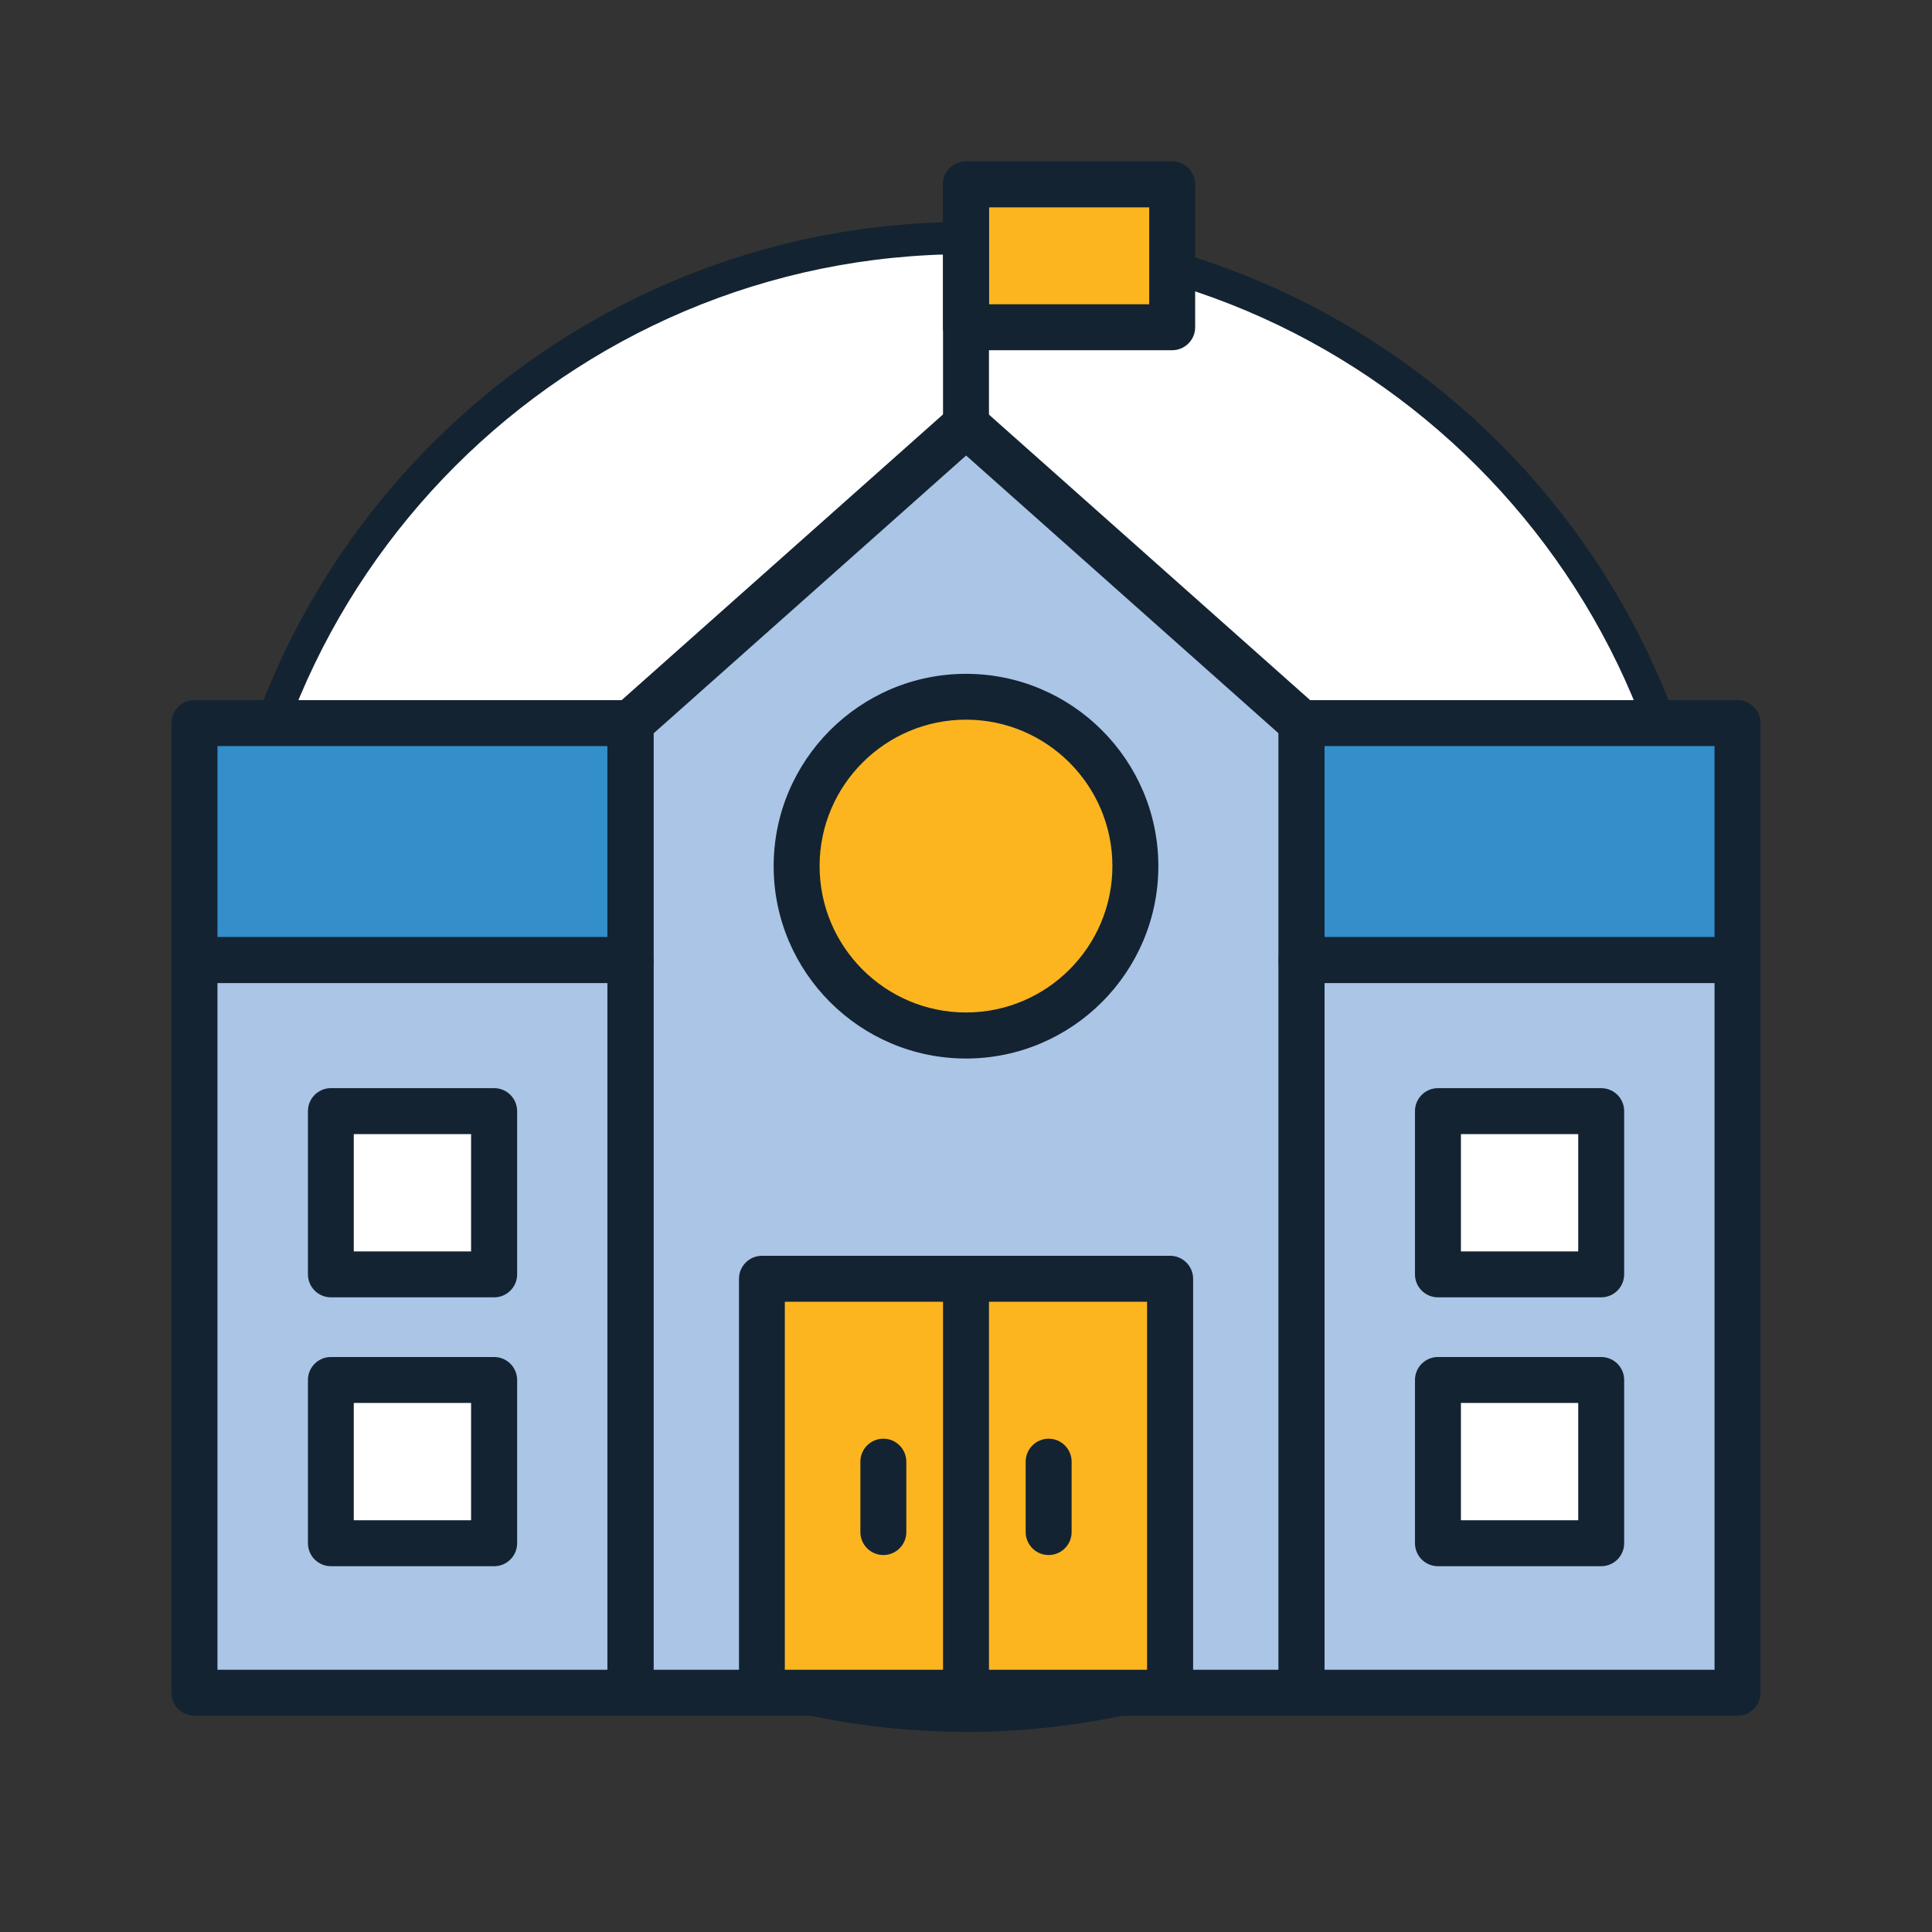
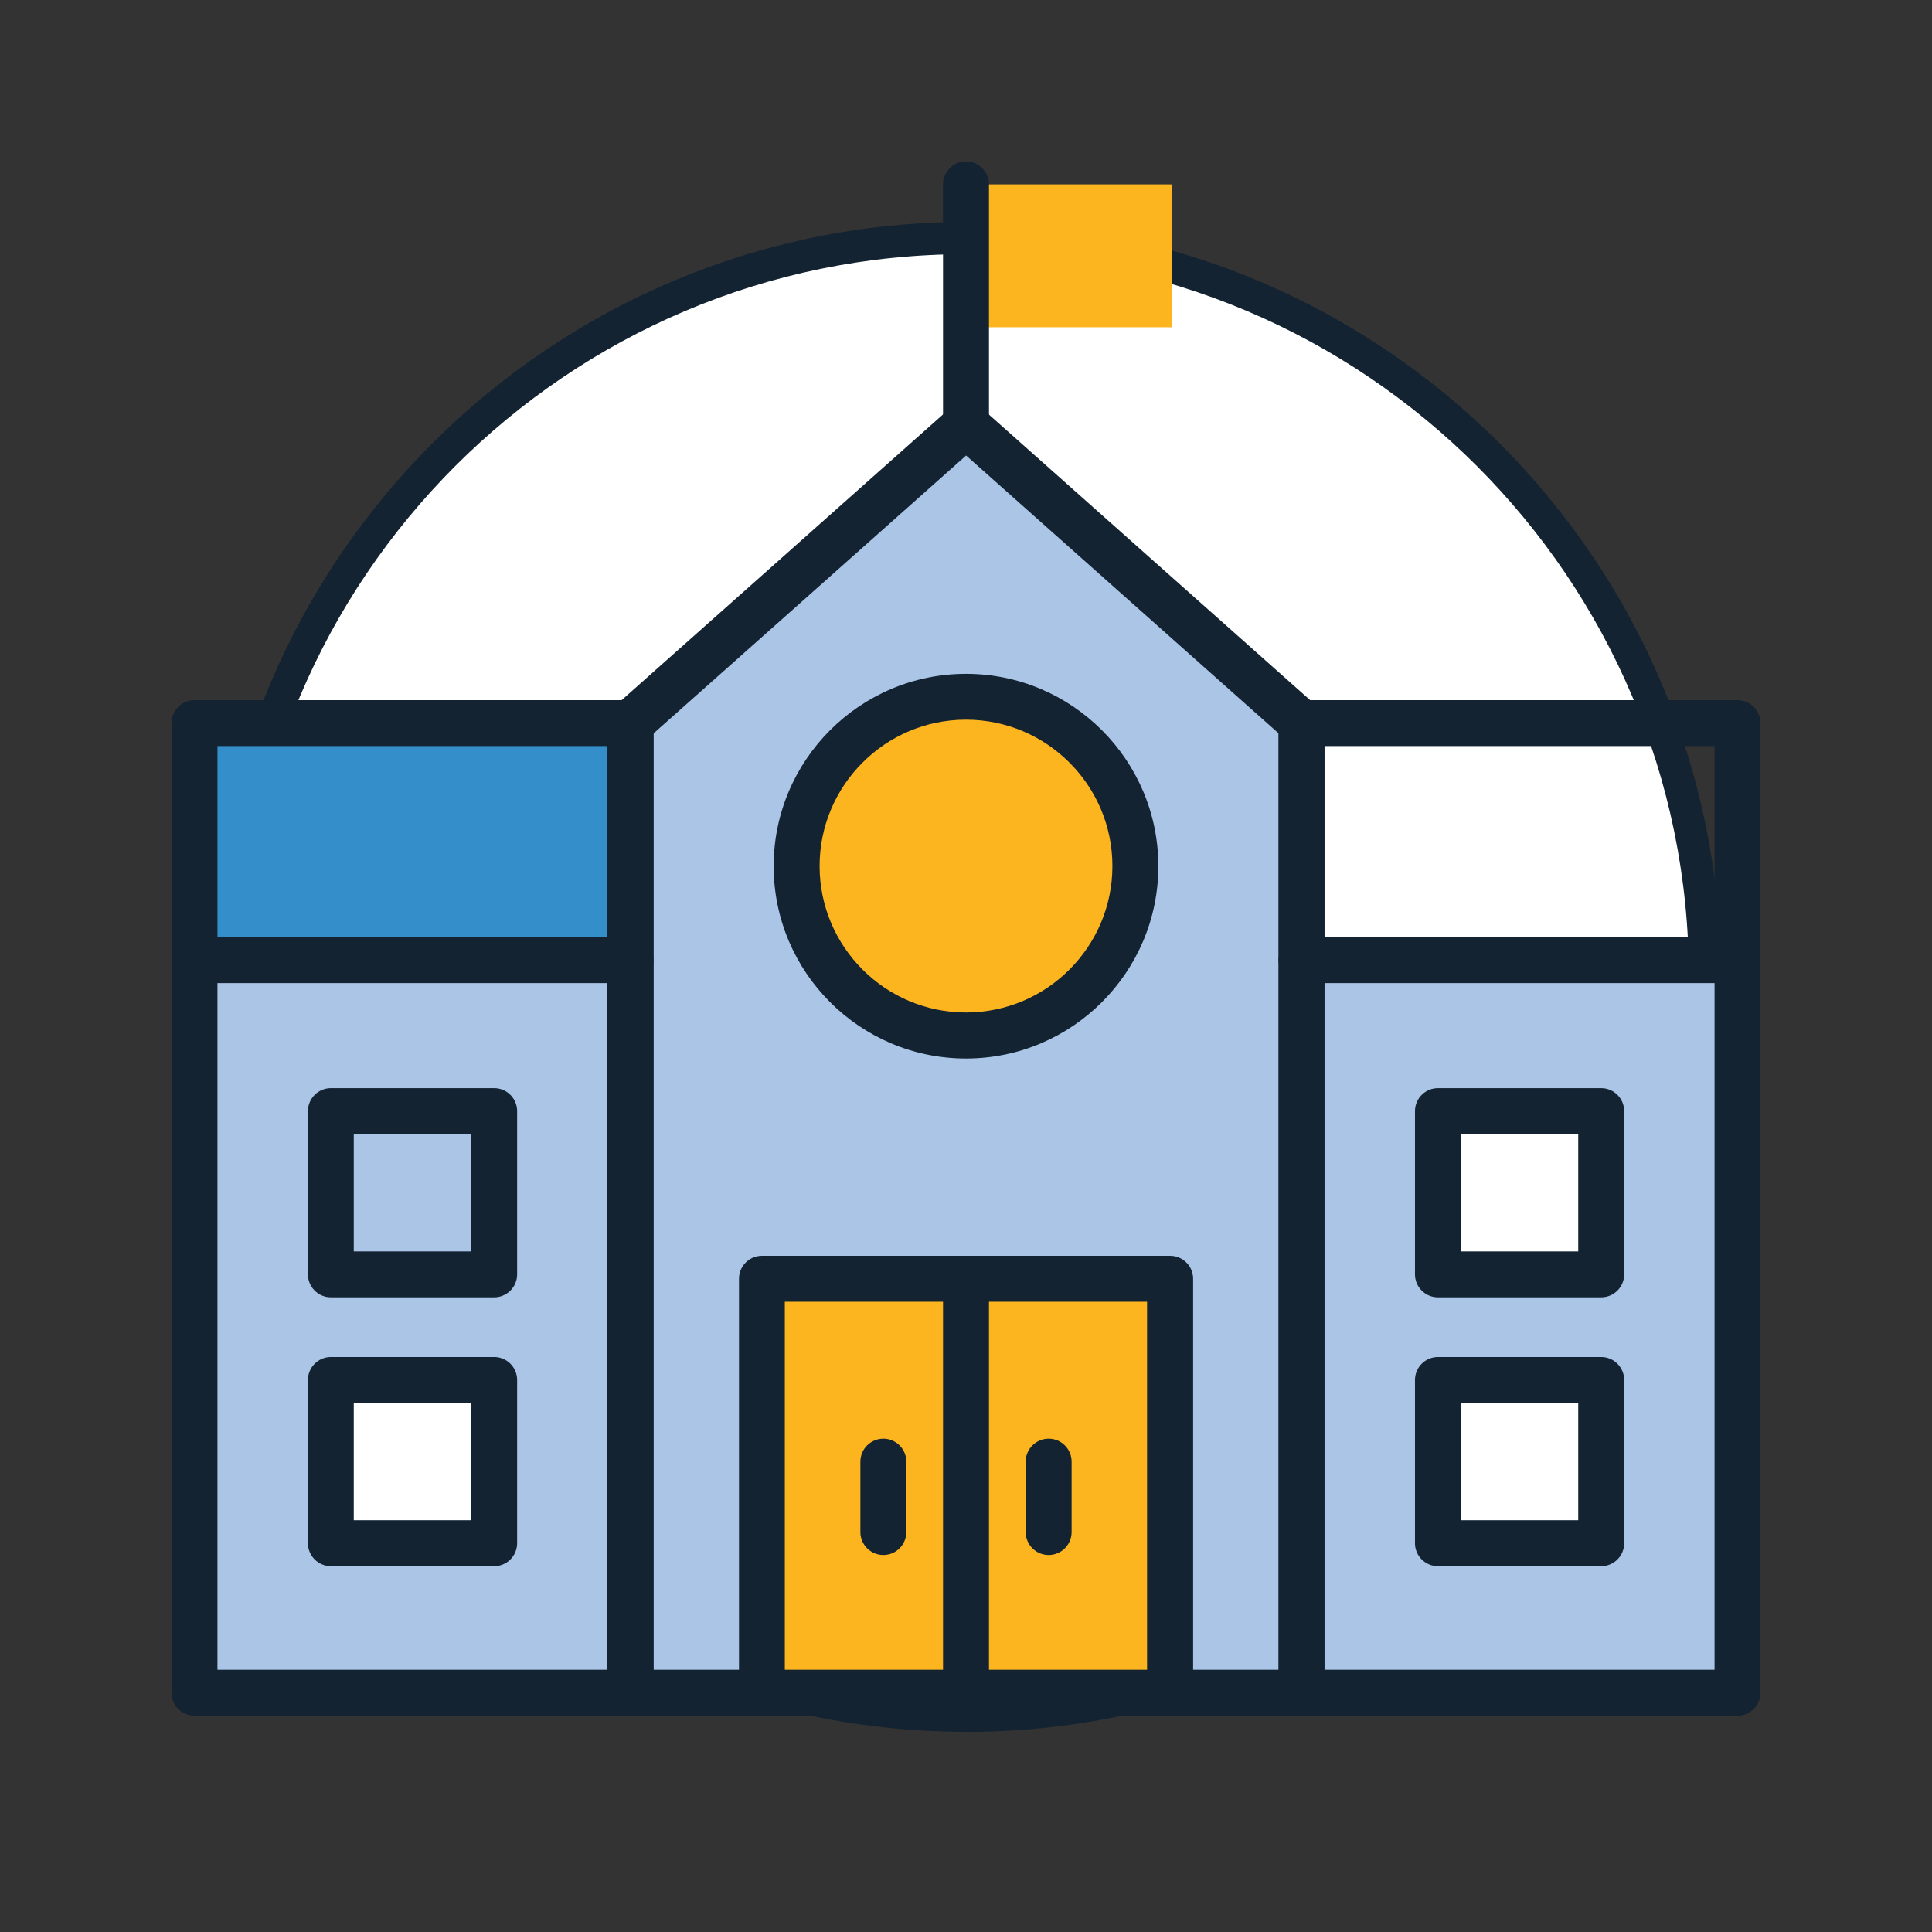
<svg xmlns="http://www.w3.org/2000/svg" xmlns:ns1="http://sodipodi.sourceforge.net/DTD/sodipodi-0.dtd" xmlns:ns2="http://www.inkscape.org/namespaces/inkscape" id="Layer_2" data-name="Layer 2" viewBox="0 0 180 180" version="1.1" ns1:docname="icons_school.svg" width="180" height="180" ns2:version="1.4 (86a8ad7, 2024-10-11)">
  <rect x="0" y="0" width="180" height="180" fill="#333333" stroke="none" />
  <ns1:namedview id="namedview20" pagecolor="#ffffff" bordercolor="#000000" borderopacity="0.25" ns2:showpageshadow="2" ns2:pageopacity="0.0" ns2:pagecheckerboard="0" ns2:deskcolor="#d1d1d1" ns2:zoom="5.5566948" ns2:cx="73.874851" ns2:cy="73.154999" ns2:window-width="2880" ns2:window-height="1514" ns2:window-x="-11" ns2:window-y="166" ns2:window-maximized="1" ns2:current-layer="Layer_2" />
  <defs id="defs1">
    <style id="style1">
      .cls-1 {
        fill: #fcb51f;
      }

      .cls-2 {
        fill: #fff;
      }

      .cls-3 {
        fill: #132332;
      }

      .cls-4 {
        fill: #338ec9;
      }

      .cls-5 {
        fill: #aac5e6;
      }
    </style>
  </defs>
  <g id="Layer_1-2" data-name="Layer 1" transform="translate(15.98,15.04)">
    <g id="g1">
      <circle class="cls-2" cx="74.02" cy="75.97" r="68.84" id="circle1" />
      <path class="cls-3" d="M 74.02,146.31 C 35.24,146.31 3.68,114.76 3.68,75.97 3.68,37.18 35.24,5.64 74.02,5.64 c 38.78,0 70.34,31.55 70.34,70.34 0,38.79 -31.55,70.34 -70.34,70.34 z m 0,-137.67 c -37.13,0 -67.33,30.21 -67.33,67.33 0,37.12 30.21,67.34 67.34,67.34 37.13,0 67.34,-30.21 67.34,-67.34 0,-37.13 -30.22,-67.33 -67.35,-67.33 z" id="path1" />
    </g>
    <g id="g20">
      <rect class="cls-1" x="74.02" y="2.14" width="19.21" height="13.31" id="rect1" />
      <rect class="cls-5" x="2.14" y="74.41" width="40.62" height="68.26" id="rect2" />
      <rect class="cls-5" x="105.28" y="74.41" width="40.62" height="68.26" id="rect3" />
      <polygon class="cls-5" points="74.02,24.55 42.76,52.33 42.76,142.67 105.28,142.67 105.28,52.33 " id="polygon3" />
-       <rect class="cls-4" x="105.28" y="52.33" width="40.62" height="22.08" id="rect4" />
      <rect class="cls-4" x="2.14" y="52.33" width="40.62" height="22.08" id="rect5" />
      <path class="cls-3" d="M 42.76,144.81 H 2.14 C 0.96,144.81 0,143.85 0,142.67 V 74.41 c 0,-1.18 0.96,-2.14 2.14,-2.14 h 40.62 c 1.18,0 2.14,0.96 2.14,2.14 v 68.26 c 0,1.18 -0.96,2.14 -2.14,2.14 z M 4.28,140.53 H 40.62 V 76.55 H 4.28 Z" id="path5" />
      <path class="cls-3" d="m 145.9,144.81 h -40.62 c -1.18,0 -2.14,-0.96 -2.14,-2.14 V 74.41 c 0,-1.18 0.96,-2.14 2.14,-2.14 h 40.62 c 1.18,0 2.14,0.96 2.14,2.14 v 68.26 c 0,1.18 -0.96,2.14 -2.14,2.14 z m -38.48,-4.28 h 36.34 V 76.55 h -36.34 z" id="path6" />
      <path class="cls-3" d="M 105.28,144.81 H 42.75 c -1.18,0 -2.14,-0.96 -2.14,-2.14 V 52.33 c 0,-0.61 0.26,-1.19 0.72,-1.6 L 72.59,22.94 c 0.81,-0.72 2.03,-0.72 2.84,0 l 31.26,27.79 c 0.46,0.41 0.72,0.99 0.72,1.6 v 90.34 c 0,1.18 -0.96,2.14 -2.14,2.14 z M 44.9,140.53 h 58.25 V 53.29 L 74.03,27.4 44.91,53.29 v 87.24 z" id="path7" />
      <path class="cls-3" d="m 145.9,76.55 h -40.62 c -1.18,0 -2.14,-0.96 -2.14,-2.14 V 52.33 c 0,-1.18 0.96,-2.14 2.14,-2.14 h 40.62 c 1.18,0 2.14,0.96 2.14,2.14 v 22.08 c 0,1.18 -0.96,2.14 -2.14,2.14 z m -38.48,-4.28 h 36.34 v -17.8 h -36.34 z" id="path8" />
      <path class="cls-3" d="M 42.76,76.55 H 2.14 C 0.96,76.55 0,75.59 0,74.41 V 52.33 c 0,-1.18 0.96,-2.14 2.14,-2.14 h 40.62 c 1.18,0 2.14,0.96 2.14,2.14 v 22.08 c 0,1.18 -0.96,2.14 -2.14,2.14 z M 4.28,72.27 H 40.62 V 54.47 H 4.28 Z" id="path9" />
      <path class="cls-3" d="m 74.02,26.68 c -1.18,0 -2.14,-0.96 -2.14,-2.14 V 2.14 C 71.88,0.96 72.84,0 74.02,0 c 1.18,0 2.14,0.96 2.14,2.14 v 22.41 c 0,1.18 -0.96,2.14 -2.14,2.14 z" id="path10" />
-       <path class="cls-3" d="M 93.23,17.59 H 74.02 c -1.18,0 -2.14,-0.96 -2.14,-2.14 V 2.14 C 71.88,0.96 72.84,0 74.02,0 h 19.21 c 1.18,0 2.14,0.96 2.14,2.14 v 13.31 c 0,1.18 -0.96,2.14 -2.14,2.14 z M 76.16,13.31 H 91.09 V 4.28 H 76.16 Z" id="path11" />
      <circle class="cls-1" cx="74.02" cy="65.65" r="15.78" transform="rotate(-67.5,74.025,65.655)" id="circle11" />
      <path class="cls-3" d="m 74.02,83.58 c -9.88,0 -17.92,-8.04 -17.92,-17.92 0,-9.88 8.04,-17.92 17.92,-17.92 9.88,0 17.92,8.04 17.92,17.92 0,9.88 -8.04,17.92 -17.92,17.92 z m 0,-31.57 c -7.52,0 -13.64,6.12 -13.64,13.64 0,7.52 6.12,13.64 13.64,13.64 7.52,0 13.64,-6.12 13.64,-13.64 0,-7.52 -6.12,-13.64 -13.64,-13.64 z" id="path12" />
      <rect class="cls-1" x="55.01" y="104.1" width="38.03" height="38.57" id="rect12" />
      <path class="cls-3" d="M 93.04,144.81 H 55.01 c -1.18,0 -2.14,-0.96 -2.14,-2.14 V 104.1 c 0,-1.18 0.96,-2.14 2.14,-2.14 h 38.03 c 1.18,0 2.14,0.96 2.14,2.14 v 38.57 c 0,1.18 -0.96,2.14 -2.14,2.14 z m -35.9,-4.28 H 90.89 V 106.24 H 57.14 Z" id="path13" />
      <path class="cls-3" d="m 74.02,144.81 c -1.18,0 -2.14,-0.96 -2.14,-2.14 V 104.1 c 0,-1.18 0.96,-2.14 2.14,-2.14 1.18,0 2.14,0.96 2.14,2.14 v 38.57 c 0,1.18 -0.96,2.14 -2.14,2.14 z" id="path14" />
      <path class="cls-3" d="m 66.32,129.84 c -1.18,0 -2.14,-0.96 -2.14,-2.14 v -6.56 c 0,-1.18 0.96,-2.14 2.14,-2.14 1.18,0 2.14,0.96 2.14,2.14 v 6.56 c 0,1.18 -0.96,2.14 -2.14,2.14 z" id="path15" />
      <path class="cls-3" d="m 81.72,129.84 c -1.18,0 -2.14,-0.96 -2.14,-2.14 v -6.56 c 0,-1.18 0.96,-2.14 2.14,-2.14 1.18,0 2.14,0.96 2.14,2.14 v 6.56 c 0,1.18 -0.96,2.14 -2.14,2.14 z" id="path16" />
-       <rect class="cls-2" x="14.84" y="88.47" width="15.21" height="15.21" transform="rotate(180,22.45,96.08)" id="rect16" />
      <rect class="cls-2" x="14.84" y="113.53" width="15.21" height="15.21" transform="rotate(180,22.45,121.135)" id="rect17" />
      <path class="cls-3" d="M 30.06,105.83 H 14.85 c -1.18,0 -2.14,-0.96 -2.14,-2.14 V 88.48 c 0,-1.18 0.96,-2.14 2.14,-2.14 h 15.21 c 1.18,0 2.14,0.96 2.14,2.14 v 15.21 c 0,1.18 -0.96,2.14 -2.14,2.14 z M 16.98,101.55 H 27.91 V 90.62 H 16.98 Z" id="path17" />
      <path class="cls-3" d="M 30.06,130.88 H 14.85 c -1.18,0 -2.14,-0.96 -2.14,-2.14 v -15.21 c 0,-1.18 0.96,-2.14 2.14,-2.14 h 15.21 c 1.18,0 2.14,0.96 2.14,2.14 v 15.21 c 0,1.18 -0.96,2.14 -2.14,2.14 z M 16.98,126.6 H 27.91 V 115.67 H 16.98 Z" id="path18" />
      <rect class="cls-2" x="117.99" y="88.47" width="15.21" height="15.21" transform="rotate(180,125.595,96.08)" id="rect18" />
      <rect class="cls-2" x="117.99" y="113.53" width="15.21" height="15.21" transform="rotate(180,125.595,121.135)" id="rect19" />
      <path class="cls-3" d="m 133.2,105.83 h -15.21 c -1.18,0 -2.14,-0.96 -2.14,-2.14 V 88.48 c 0,-1.18 0.96,-2.14 2.14,-2.14 h 15.21 c 1.18,0 2.14,0.96 2.14,2.14 v 15.21 c 0,1.18 -0.96,2.14 -2.14,2.14 z m -13.07,-4.28 h 10.93 V 90.62 h -10.93 z" id="path19" />
      <path class="cls-3" d="m 133.2,130.88 h -15.21 c -1.18,0 -2.14,-0.96 -2.14,-2.14 v -15.21 c 0,-1.18 0.96,-2.14 2.14,-2.14 h 15.21 c 1.18,0 2.14,0.96 2.14,2.14 v 15.21 c 0,1.18 -0.96,2.14 -2.14,2.14 z m -13.07,-4.28 h 10.93 v -10.93 h -10.93 z" id="path20" />
    </g>
  </g>
</svg>